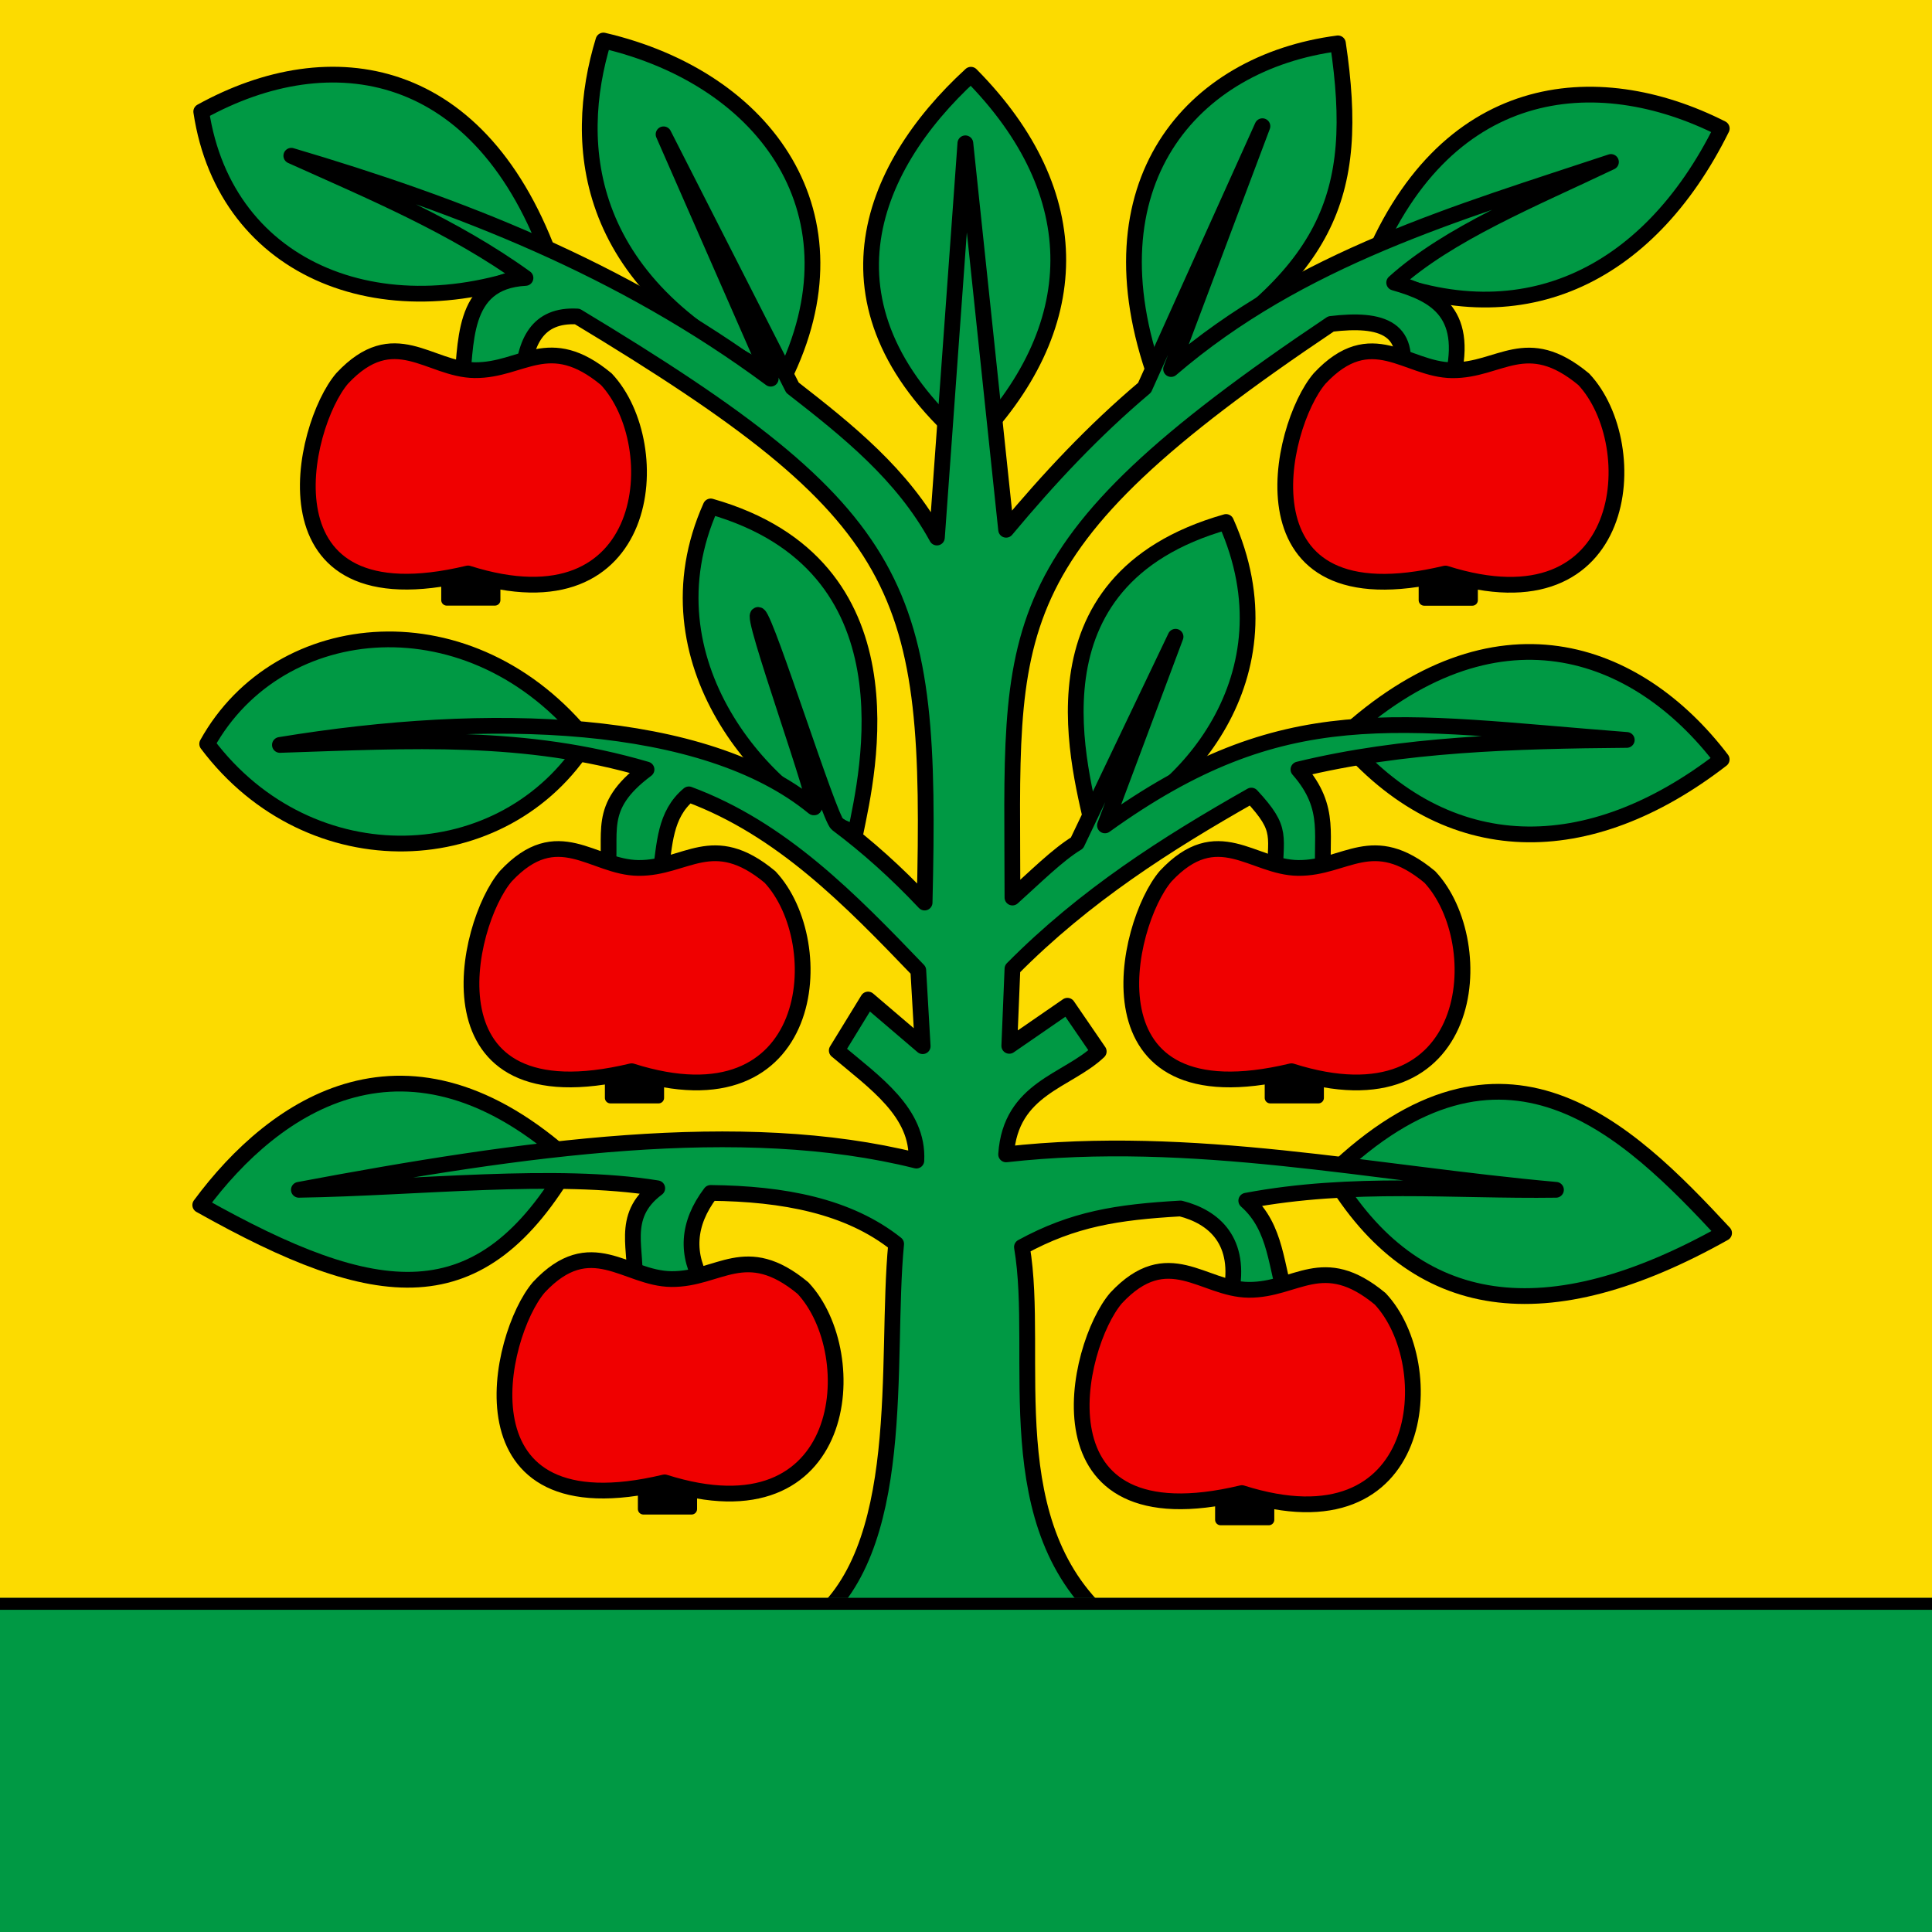
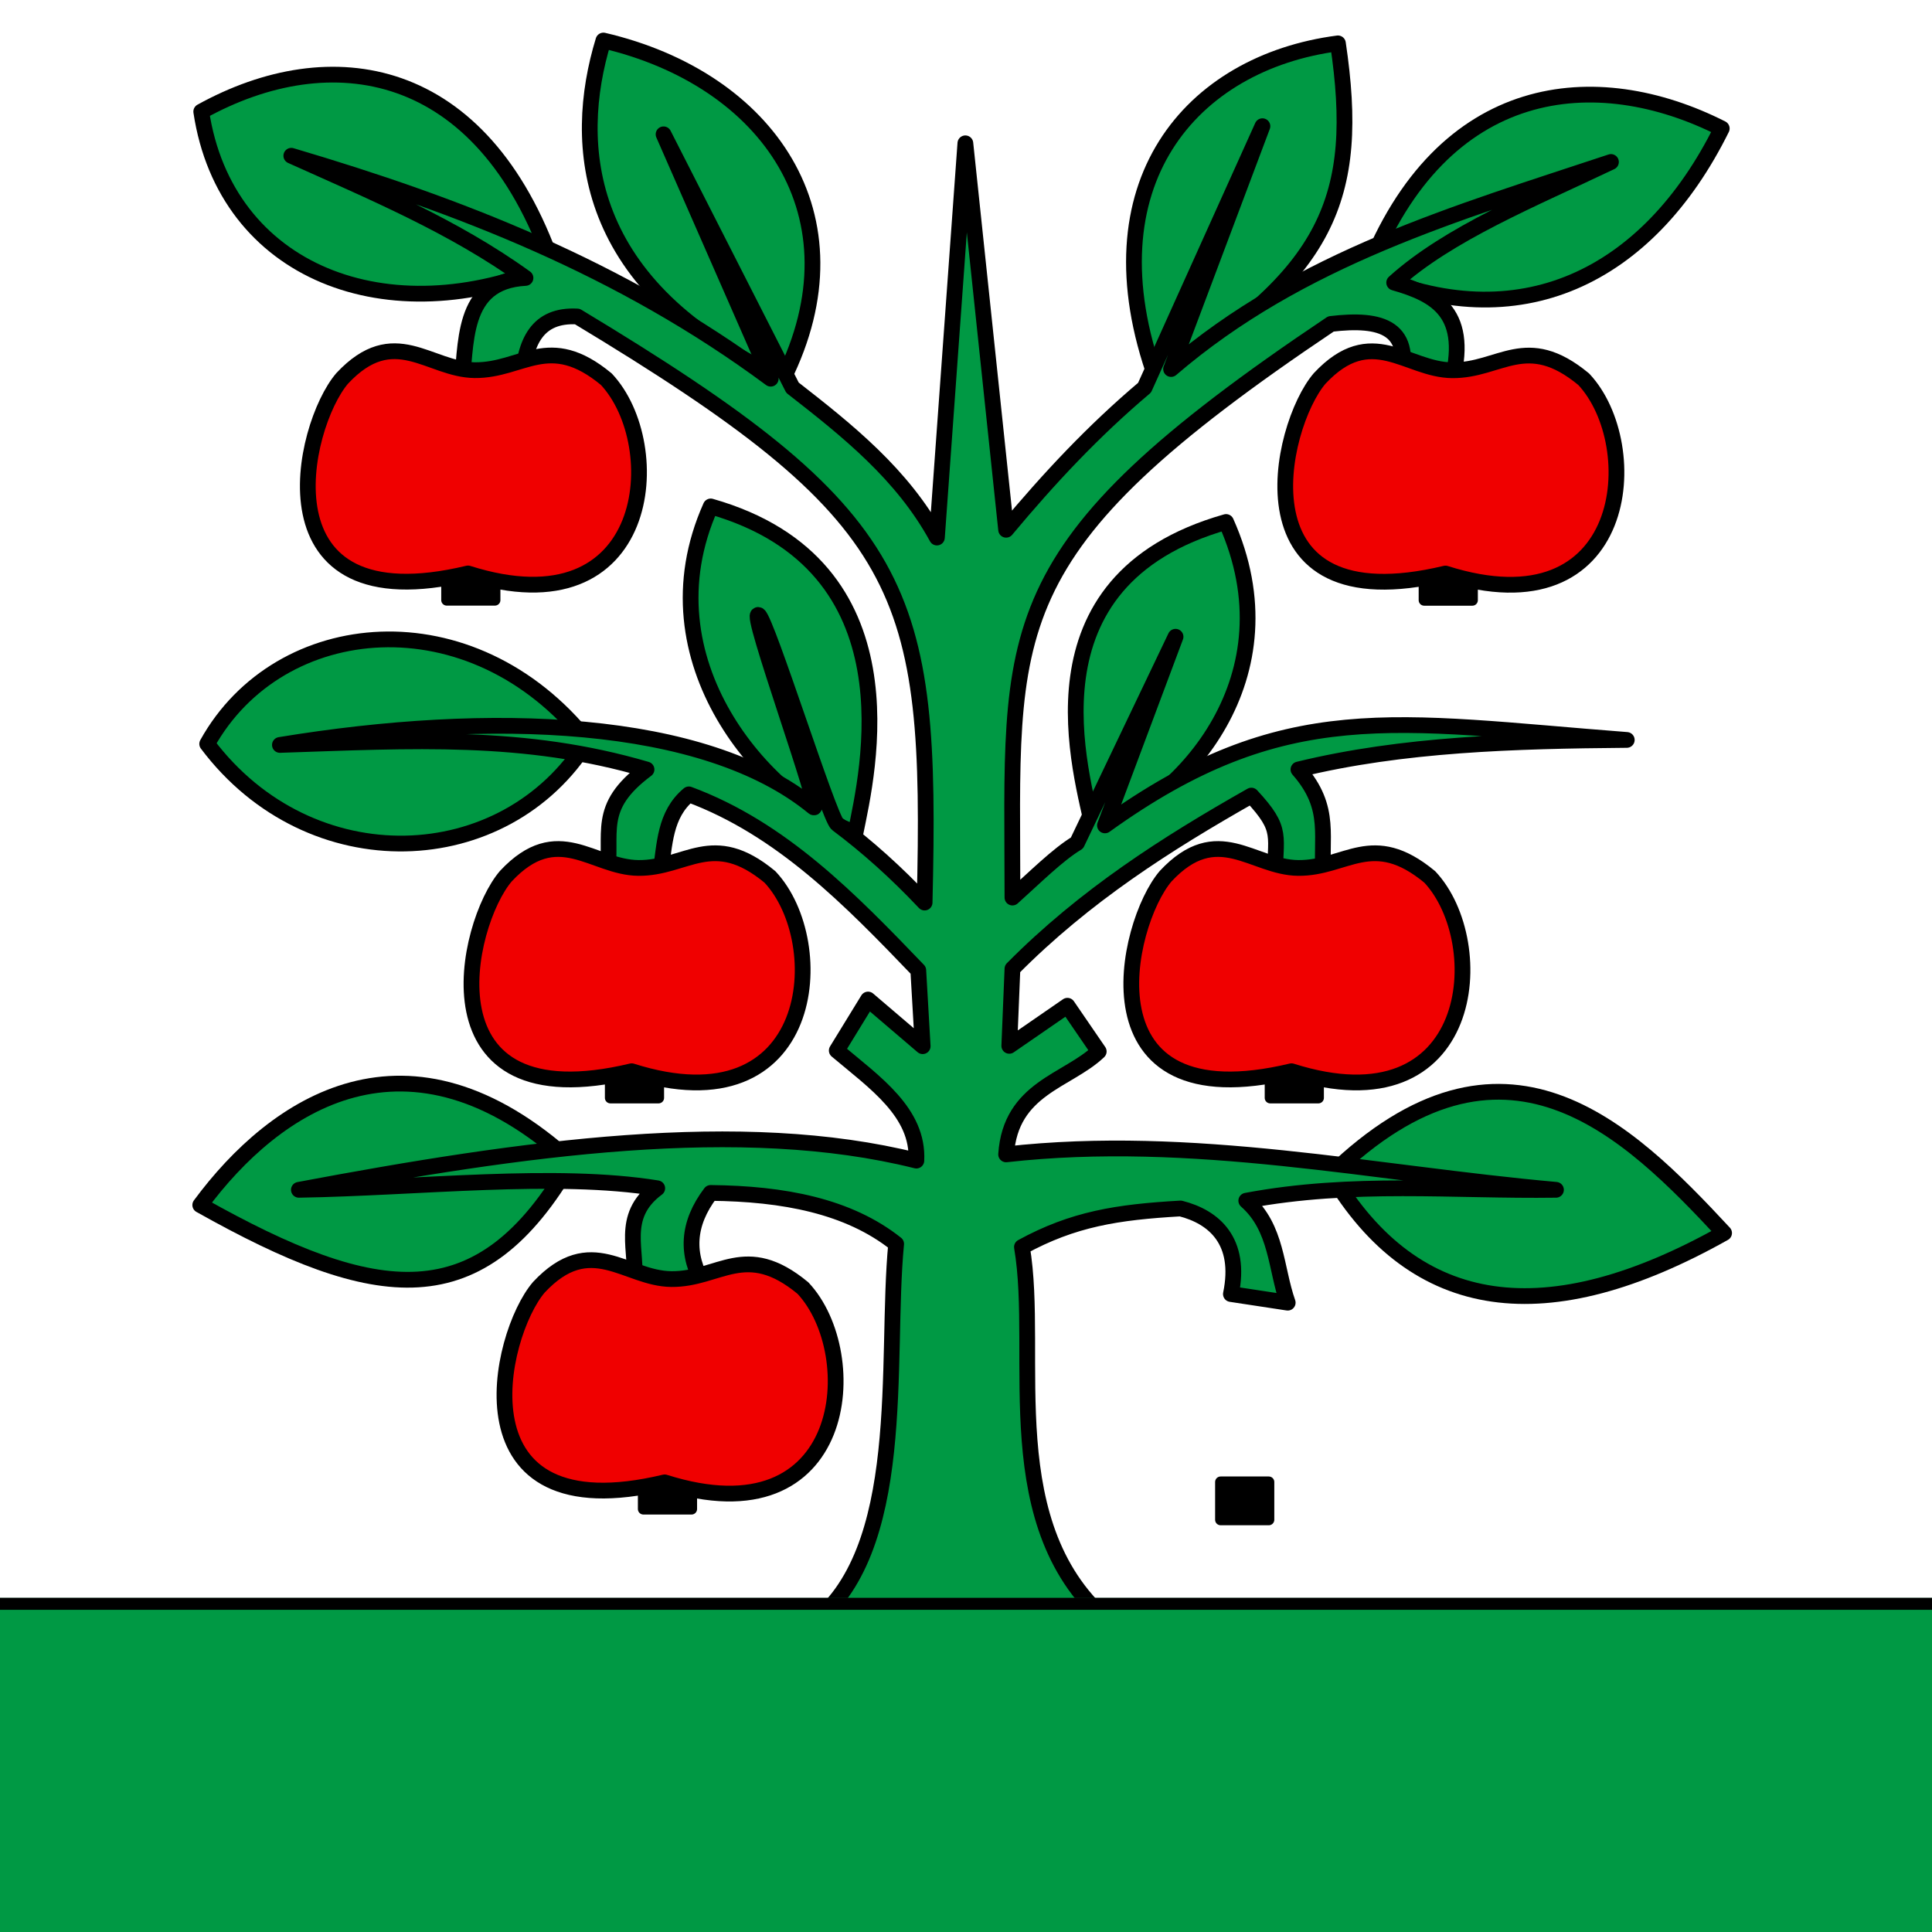
<svg xmlns="http://www.w3.org/2000/svg" xmlns:ns1="http://vectornator.io" height="100%" stroke-miterlimit="10" style="fill-rule:nonzero;clip-rule:evenodd;stroke-linecap:round;stroke-linejoin:round;" version="1.1" viewBox="0 0 474 474.054" width="100%" xml:space="preserve">
  <defs>
    <radialGradient cx="244.759" cy="388.866" gradientTransform="matrix(0.982 0 0 0.463 -1.18303e-05 213.505)" gradientUnits="userSpaceOnUse" id="RadialGradient" r="238.075">
      <stop offset="0" stop-color="#000000" />
      <stop offset="1" stop-color="#000000" />
    </radialGradient>
  </defs>
  <clipPath id="ArtboardFrame">
    <rect height="474.054" width="474" x="0" y="0" />
  </clipPath>
  <g clip-path="url(#ArtboardFrame)" id="g1429" ns1:layerName="g1429">
-     <path d="M1.20508e-05-7.61719e-07L1.20508e-05 474L474 474L474-7.61719e-07L1.20508e-05-7.61719e-07Z" fill="#fcdb00" fill-rule="nonzero" opacity="1" stroke="none" ns1:layerName="path" />
    <g opacity="1" ns1:layerName="g1423">
      <path d="M157.851 360.962L169.668 360.962L169.668 370.225L157.851 370.225L157.851 360.962Z" fill="#000000" fill-rule="nonzero" opacity="1" stroke="#000000" stroke-linecap="butt" stroke-linejoin="miter" stroke-width="2.704" ns1:layerName="path" />
      <g opacity="1" ns1:layerName="g1419">
        <g opacity="1" ns1:layerName="g1395">
          <path d="M335.396 66.851C372.511 83.402 404.318 68.103 422.418 31.527C391.686 15.968 353.808 19.354 335.396 66.851Z" fill="#009944" fill-rule="evenodd" opacity="1" stroke="#000000" stroke-linecap="butt" stroke-linejoin="miter" stroke-width="3.864" ns1:layerName="path" />
          <path d="M283.693 93.027C325.963 67.467 333.904 48.509 328.25 10.64C292.269 15.332 266.428 45.115 283.693 93.027Z" fill="#009944" fill-rule="evenodd" opacity="1" stroke="#000000" stroke-linecap="butt" stroke-linejoin="miter" stroke-width="3.864" ns1:layerName="path" />
-           <path d="M238.133 109.375C266.528 80.62 267.057 47.477 238.206 18.337C212.92 41.518 198.941 76.249 238.133 109.375Z" fill="#009944" fill-rule="evenodd" opacity="1" stroke="#000000" stroke-linecap="butt" stroke-linejoin="miter" stroke-width="3.864" ns1:layerName="path" />
          <path d="M192.156 92.936C212.093 52.923 188.275 19.324 148.041 9.943C140.249 35.449 142.712 70.683 192.156 92.936Z" fill="#009944" fill-rule="evenodd" opacity="1" stroke="#000000" stroke-linecap="butt" stroke-linejoin="miter" stroke-width="3.864" ns1:layerName="path" />
          <path d="M135.617 64.993C95.221 82.351 55.319 66.944 49.372 27.38C81.12 9.82 118.258 15.427 135.617 64.993Z" fill="#009944" fill-rule="evenodd" opacity="1" stroke="#000000" stroke-linecap="butt" stroke-linejoin="miter" stroke-width="3.864" ns1:layerName="path" />
          <path d="M144.099 181.826C123.94 214.251 76.117 216.172 50.832 182.507C68.475 150.731 115.769 146.237 144.099 181.826Z" fill="#009944" fill-rule="evenodd" opacity="1" stroke="#000000" stroke-linecap="butt" stroke-linejoin="miter" stroke-width="3.864" ns1:layerName="path" />
          <path d="M209.884 204.348C187.951 196.224 157.392 162.199 174.371 124.25C225.053 138.66 212.852 189.715 209.884 204.348Z" fill="#009944" fill-rule="evenodd" opacity="1" stroke="#000000" stroke-linecap="butt" stroke-linejoin="miter" stroke-width="3.864" ns1:layerName="path" />
          <path d="M268.394 204.348C290.327 196.224 317.783 166.015 300.804 128.065C250.122 142.476 265.426 189.715 268.394 204.348Z" fill="#009944" fill-rule="evenodd" opacity="1" stroke="#000000" stroke-linecap="butt" stroke-linejoin="miter" stroke-width="3.864" ns1:layerName="path" />
-           <path d="M329.134 181.063C355.182 211.893 389.889 211.455 422.401 186.322C401.655 159.125 366.772 146.237 329.134 181.063Z" fill="#009944" fill-rule="evenodd" opacity="1" stroke="#000000" stroke-linecap="butt" stroke-linejoin="miter" stroke-width="3.864" ns1:layerName="path" />
          <path d="M140.069 285.043C117.899 323.504 92.501 320.014 49.129 295.644C67.547 270.737 100.104 248.691 140.069 285.043Z" fill="#009944" fill-rule="evenodd" opacity="1" stroke="#000000" stroke-linecap="butt" stroke-linejoin="miter" stroke-width="3.864" ns1:layerName="path" />
          <path d="M326.621 288.095C347.24 322.741 379.62 326.882 422.991 302.512C399.143 276.842 368.914 247.164 326.621 288.095Z" fill="#009944" fill-rule="evenodd" opacity="1" stroke="#000000" stroke-linecap="butt" stroke-linejoin="miter" stroke-width="3.864" ns1:layerName="path" />
          <path d="M272.66 398.487C243.846 374.783 255.272 332.625 250.722 305.947C263.294 299.079 274.031 297.379 289.641 296.49C297.888 298.58 304.675 304.509 301.99 317.48L315.93 319.6C312.941 311.104 313.347 301.27 305.762 294.582C331.908 289.668 356.527 292.264 381.745 291.911C336.89 287.915 292.627 278.083 246.844 283.218C247.927 266.948 261.9 265.27 269.566 257.965L261.885 246.752L247.619 256.59L248.395 237.678C266.151 219.754 286.154 207.014 307.01 195.19C315.014 203.809 312.791 204.802 312.743 216.392L324.766 216.011C323.74 205.408 327.065 198.468 318.561 188.786C344.117 182.548 371.522 181.766 399.114 181.536C342.112 177.159 315.141 170.828 271.09 202.505L288.411 156.221L264.233 206.822C259.5 209.672 253.804 215.364 248.395 220.208C248.379 153.633 243.137 135.382 326.537 79.472C338.774 78.016 347.356 80.156 343.167 94.861L355.928 94.736C360.954 76.773 352.307 72.263 342.05 69.336C355.364 57.298 376.044 48.885 395.235 39.739C357.48 52.29 319.082 63.26 287.314 90.538L309.725 30.962L280.805 95.117C268.217 105.743 257.389 117.337 246.844 129.973L236.844 35.16L229.863 131.881C221.38 116.354 207.978 105.666 194.434 95.117L162.8 32.953L189.089 92.911C152.325 65.67 112.341 50.307 71.472 38.212C91.187 47.093 111.194 55.401 128.923 68.191C112.757 69.049 114.605 84.832 113.106 95.499L128.147 93.508C128.706 83.916 131.815 77.113 141.637 77.648C223.398 126.918 228.714 144.029 226.845 221.436C219.909 214.068 212.756 207.663 205.4 202.161C203.386 200.655 188.171 152.283 186.128 150.911C183.4 149.08 202.056 200.074 199.584 198.044C172.846 176.088 120.186 174.298 68.673 182.764C101.369 181.682 128.636 179.98 158.618 188.786C145.968 198.242 150.473 204.265 148.922 215.247L162.024 214.186C163.11 207.265 163.014 199.88 169.006 194.891C191.786 203.351 208.577 220.65 225.293 238.059L226.372 256.673L212.967 245.226L205.294 257.735C214.643 265.62 225.409 272.948 224.821 284.744C181.941 274.017 128.46 281.542 73.327 291.911C102.985 291.439 136.178 287.488 161.249 291.53C151.805 298.537 156.683 307.109 155.515 315.021L172.8 315.403C168.195 307.827 168.614 300.251 174.351 292.674C192.227 292.852 208.172 295.879 219.863 305.183C217.085 333.941 223.172 380.916 198.701 398.786L272.66 398.487Z" fill="#009944" fill-rule="evenodd" opacity="1" stroke="#000000" stroke-linecap="butt" stroke-linejoin="miter" stroke-width="3.864" ns1:layerName="path" />
        </g>
        <path d="M299.469 363.595L311.286 363.595L311.286 372.858L299.469 372.858L299.469 363.595Z" fill="#000000" fill-rule="nonzero" opacity="1" stroke="#000000" stroke-linecap="butt" stroke-linejoin="miter" stroke-width="2.704" ns1:layerName="path" />
-         <path d="M304.686 366.319C350.146 380.725 353.736 334.791 338.619 318.657C324.484 306.948 318.116 316.563 306.327 316.446C295.112 316.334 286.571 304.822 273.824 318.456C263.823 330.108 252.703 378.764 304.686 366.319Z" fill="#f00000" fill-rule="evenodd" opacity="1" stroke="#000000" stroke-linecap="butt" stroke-linejoin="miter" stroke-width="3.864" ns1:layerName="path" />
        <path d="M311.639 260.093L323.455 260.093L323.455 269.356L311.639 269.356L311.639 260.093Z" fill="#000000" fill-rule="nonzero" opacity="1" stroke="#000000" stroke-linecap="butt" stroke-linejoin="miter" stroke-width="2.704" ns1:layerName="path" />
        <path d="M316.855 262.817C362.315 277.223 365.905 231.289 350.788 215.154C336.653 203.445 330.285 213.061 318.496 212.943C307.282 212.832 298.741 201.319 285.993 214.953C275.993 226.606 264.872 275.262 316.855 262.817Z" fill="#f00000" fill-rule="evenodd" opacity="1" stroke="#000000" stroke-linecap="butt" stroke-linejoin="miter" stroke-width="3.864" ns1:layerName="path" />
        <path d="M349.411 137.988L361.227 137.988L361.227 147.251L349.411 147.251L349.411 137.988Z" fill="#000000" fill-rule="nonzero" opacity="1" stroke="#000000" stroke-linecap="butt" stroke-linejoin="miter" stroke-width="2.704" ns1:layerName="path" />
        <path d="M354.627 140.712C400.087 155.118 403.678 109.184 388.56 93.05C374.426 81.341 368.057 90.956 356.269 90.839C345.054 90.728 336.513 79.215 323.766 92.849C313.765 104.501 302.645 153.157 354.627 140.712Z" fill="#f00000" fill-rule="evenodd" opacity="1" stroke="#000000" stroke-linecap="butt" stroke-linejoin="miter" stroke-width="3.864" ns1:layerName="path" />
        <path d="M109.604 137.967L121.42 137.967L121.42 147.23L109.604 147.23L109.604 137.967Z" fill="#000000" fill-rule="nonzero" opacity="1" stroke="#000000" stroke-linecap="butt" stroke-linejoin="miter" stroke-width="2.704" ns1:layerName="path" />
        <path d="M114.82 140.691C160.28 155.097 163.871 109.163 148.753 93.029C134.618 81.32 128.25 90.935 116.461 90.818C105.247 90.706 96.706 79.194 83.958 92.828C73.958 104.48 62.838 153.136 114.82 140.691Z" fill="#f00000" fill-rule="evenodd" opacity="1" stroke="#000000" stroke-linecap="butt" stroke-linejoin="miter" stroke-width="3.864" ns1:layerName="path" />
        <path d="M149.757 260.093L161.573 260.093L161.573 269.356L149.757 269.356L149.757 260.093Z" fill="#000000" fill-rule="nonzero" opacity="1" stroke="#000000" stroke-linecap="butt" stroke-linejoin="miter" stroke-width="2.704" ns1:layerName="path" />
        <path d="M154.973 262.817C200.433 277.223 204.024 231.289 188.906 215.154C174.771 203.445 168.403 213.061 156.614 212.943C145.4 212.832 136.859 201.319 124.112 214.953C114.111 226.606 102.991 275.262 154.973 262.817Z" fill="#f00000" fill-rule="evenodd" opacity="1" stroke="#000000" stroke-linecap="butt" stroke-linejoin="miter" stroke-width="3.864" ns1:layerName="path" />
        <path d="M163.068 363.685C208.527 378.092 212.118 332.158 197 316.023C182.866 304.314 176.497 313.929 164.709 313.812C153.494 313.701 144.953 302.188 132.206 315.822C122.205 327.475 111.085 376.131 163.068 363.685Z" fill="#f00000" fill-rule="evenodd" opacity="1" stroke="#000000" stroke-linecap="butt" stroke-linejoin="miter" stroke-width="3.864" ns1:layerName="path" />
      </g>
      <path d="M-1.74168e-14 392.052L474 392.052L474 474.054L-1.74168e-14 474.054L-1.74168e-14 392.052Z" fill="#009944" fill-rule="nonzero" opacity="1" stroke="none" ns1:layerName="Rectangle 2" />
    </g>
    <path d="M-3.15303e-14 394.954L474 394.954L474 392.013L-3.15303e-14 392.013L-3.15303e-14 394.954Z" fill="url(#RadialGradient)" fill-rule="nonzero" opacity="1" stroke="none" ns1:layerName="Rectangle 1" />
  </g>
</svg>